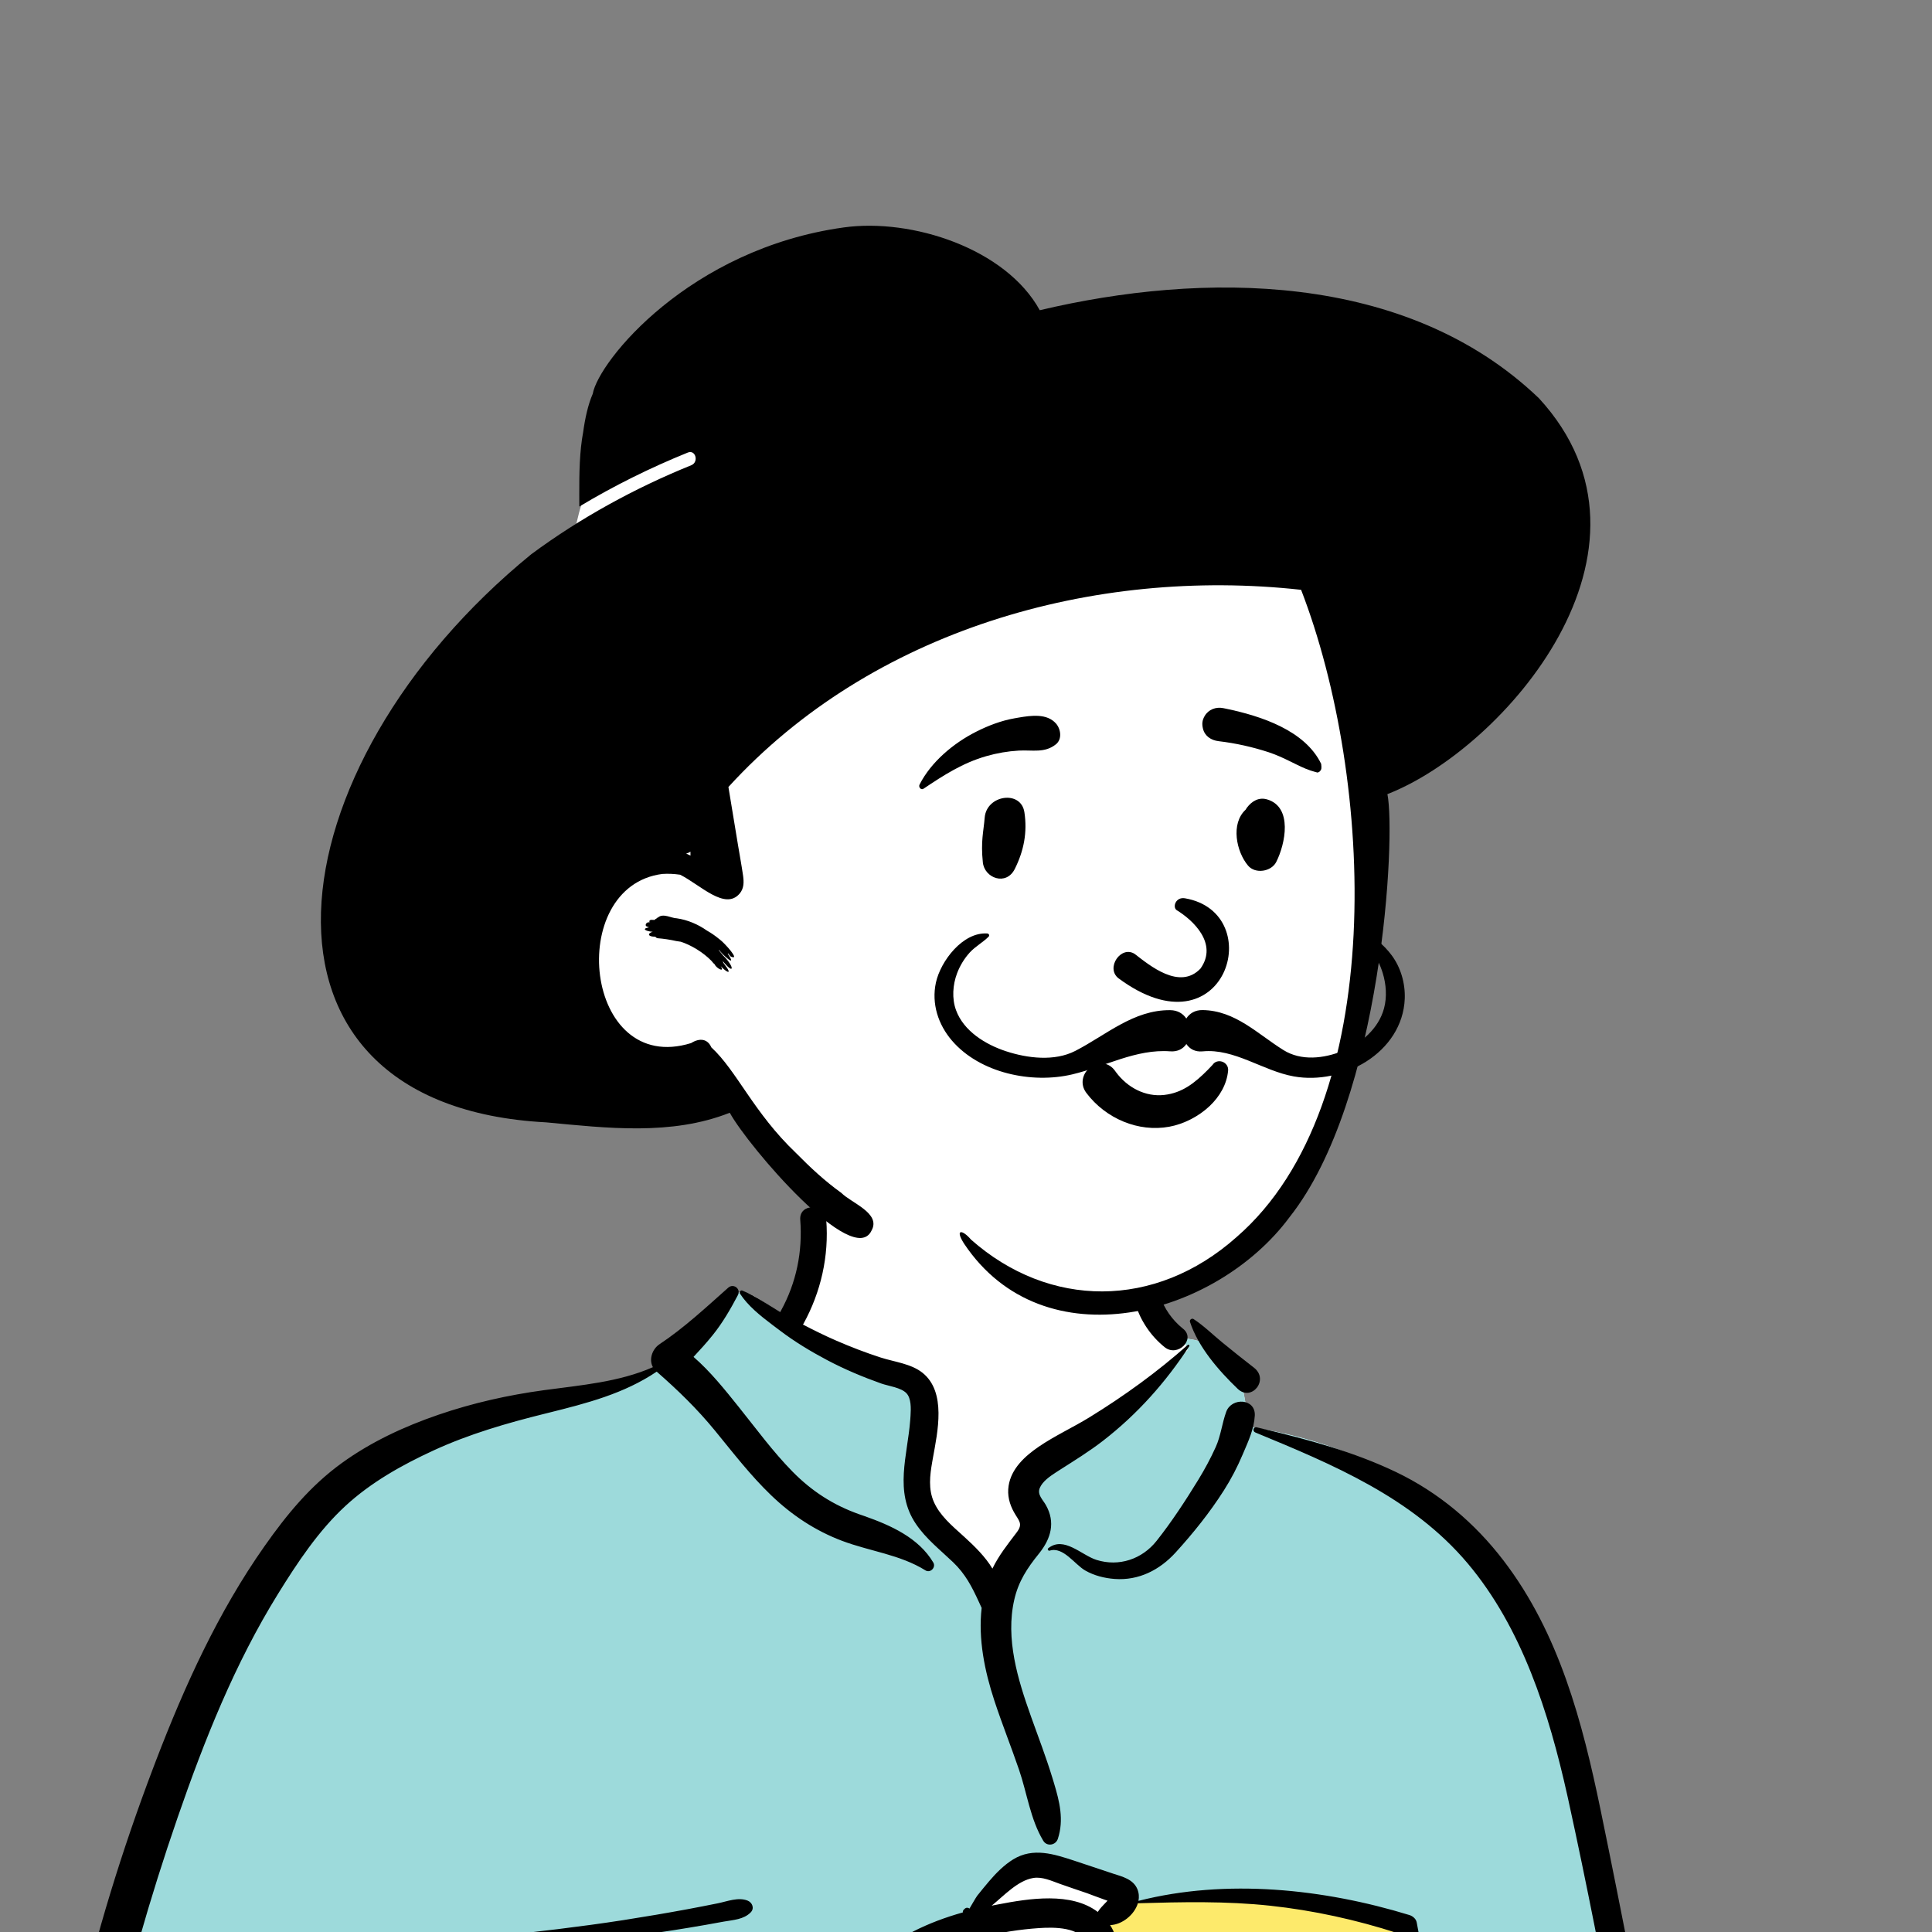
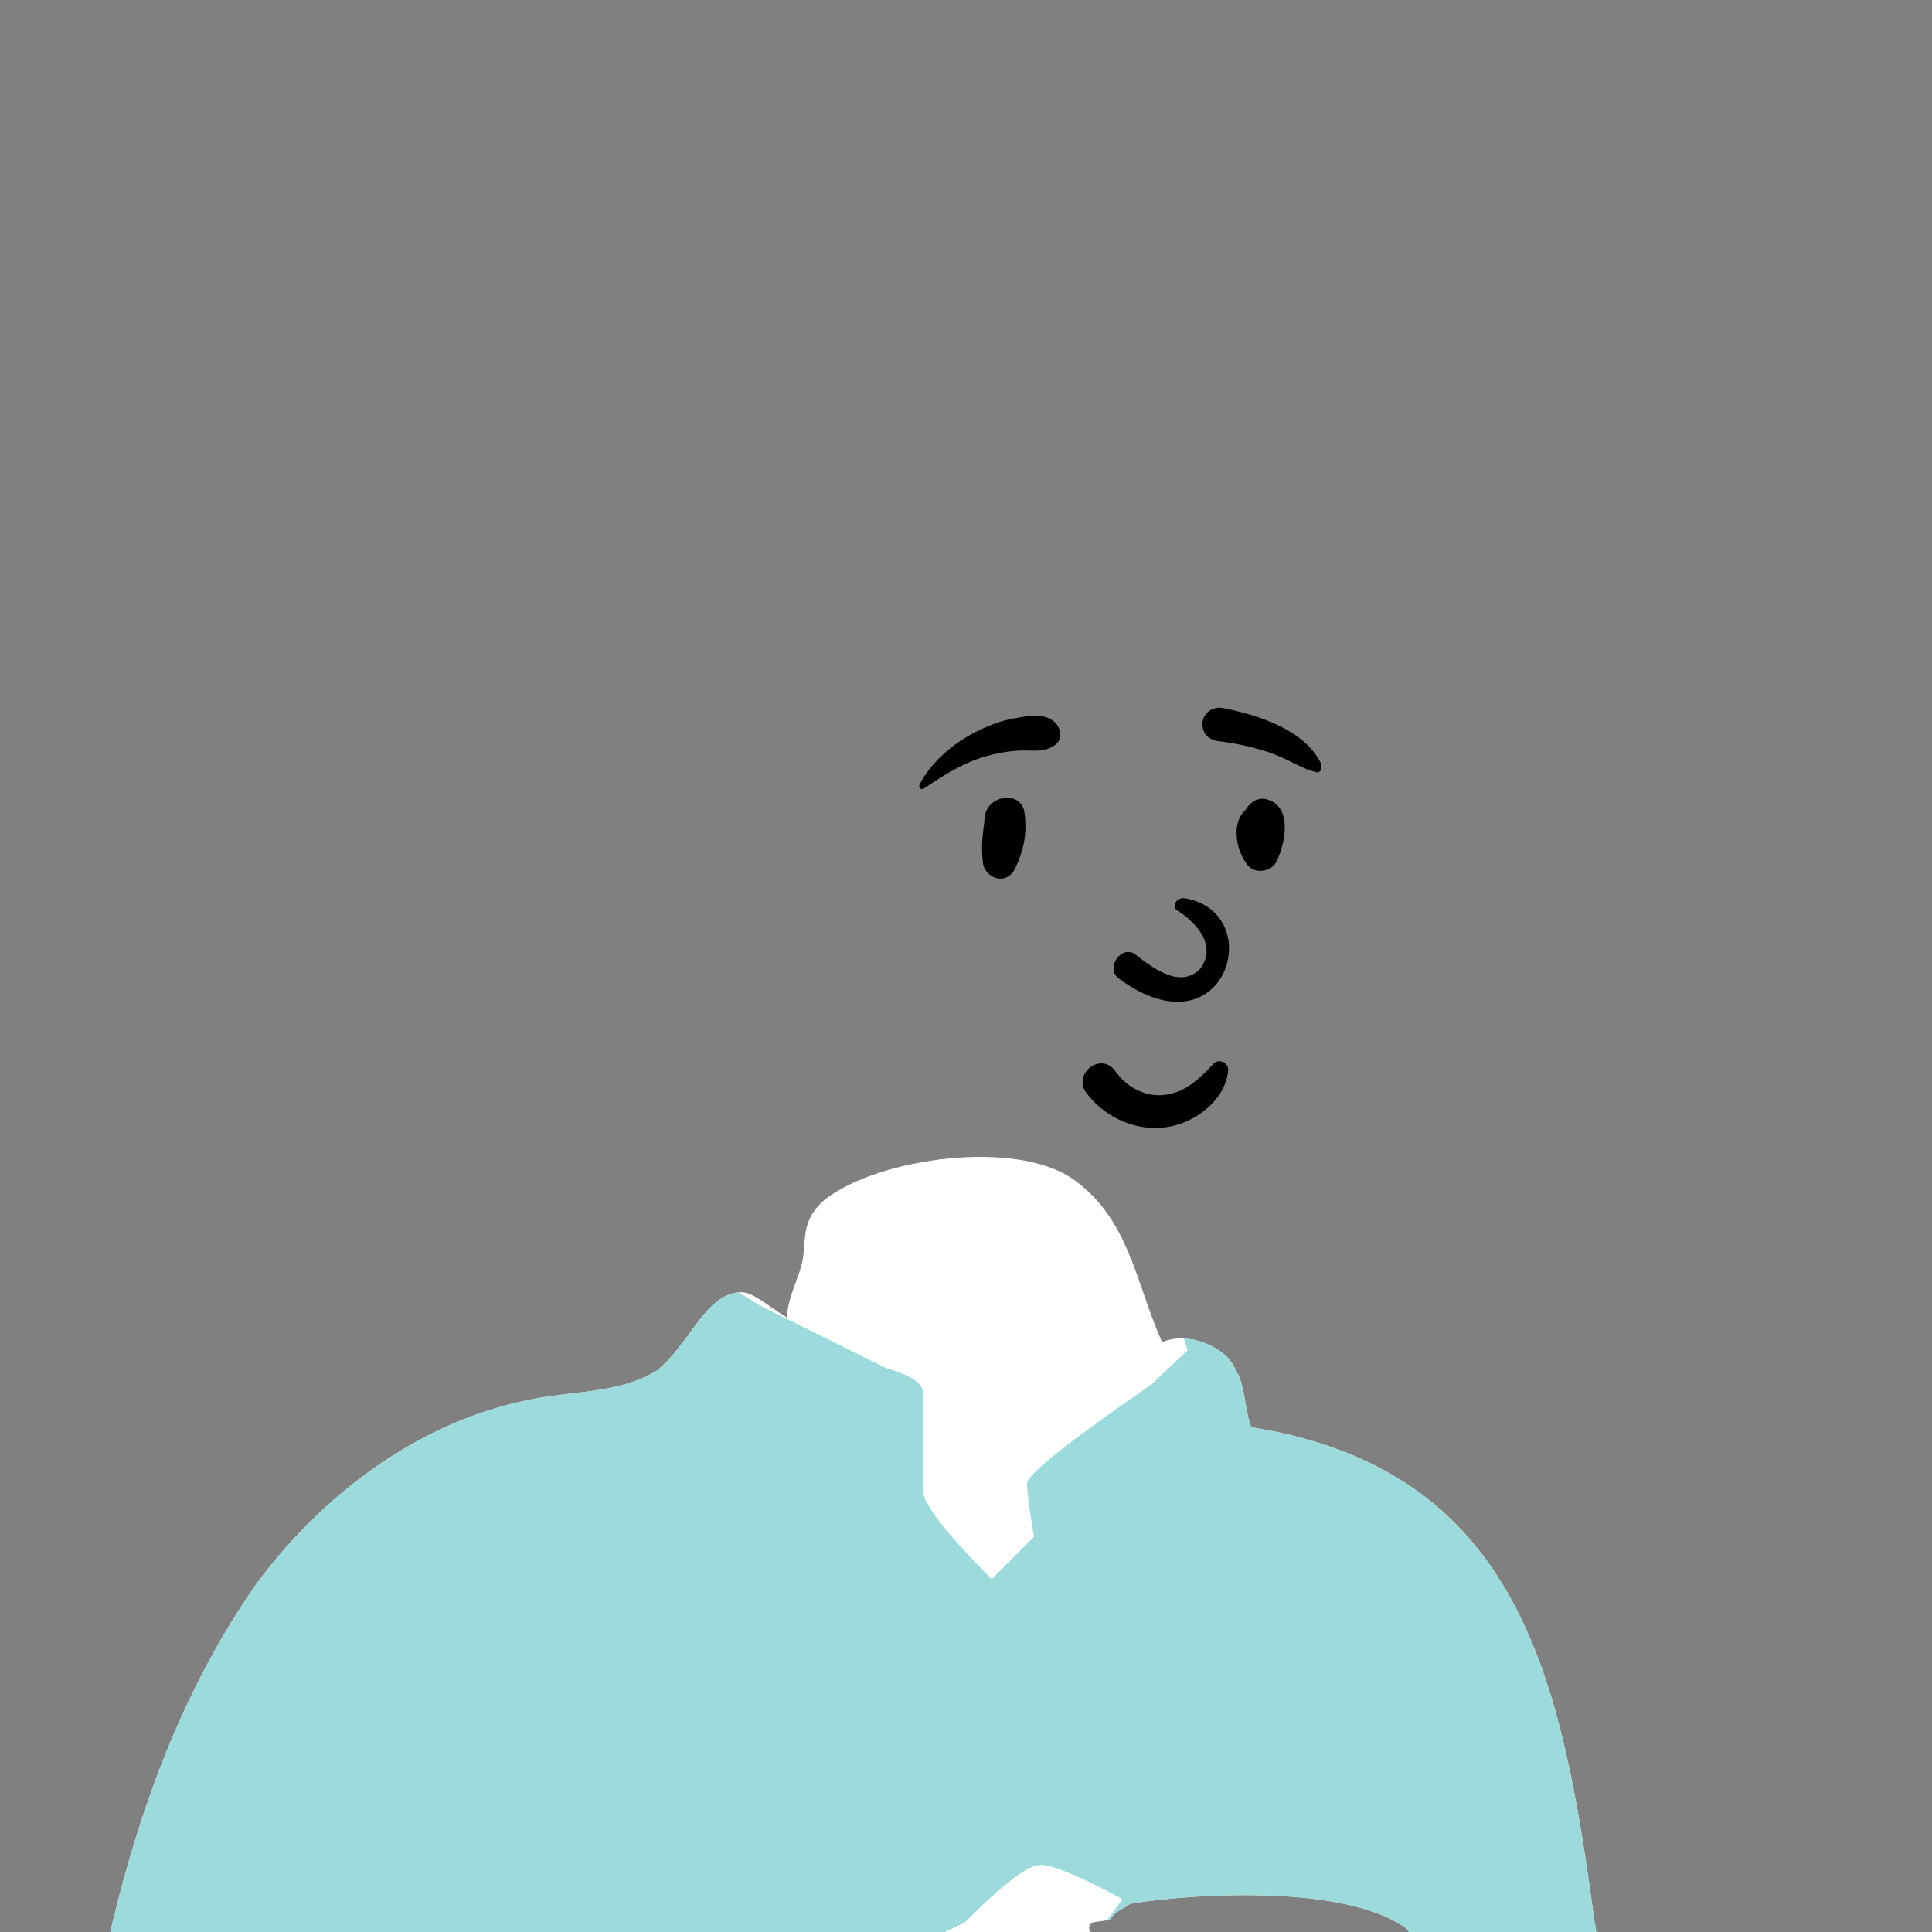
<svg xmlns="http://www.w3.org/2000/svg" width="107" height="107" viewBox="0 0 107 107" fill="none">
  <rect x="0" y="0" width="107" height="107" fill="#808080" stroke="none" />
-   <rect x="53.813" y="99.868" width="27.709" height="34.218" fill="#FDEA6B" />
  <path fill-rule="evenodd" clip-rule="evenodd" d="M45.731 66.399C48.718 64.118 56.216 63.092 59.404 65.288C62.553 67.494 62.896 71.06 64.363 74.341C65.748 73.686 68.034 74.624 68.435 75.912C68.933 76.52 68.955 78.227 69.298 79.043C84.235 81.427 86.502 93.105 88.3 106.363C90.678 119.816 96.077 133.239 93.734 147.082C94.039 147.526 94.28 147.956 94.502 148.468C95.036 149.378 94.349 150.667 93.273 150.617C91.88 150.494 90.501 150.327 89.102 150.274C85.222 150.139 81.34 150.155 77.459 150.205L76.93 150.212C57.373 150.456 37.816 150.937 18.258 151.065C17.549 151.066 17.201 150.427 17.296 149.798C17.487 148.531 17.664 147.263 17.849 145.995C13.223 147.22 8.305 147.528 3.692 146.123C3.369 145.794 4.444 145.972 4.614 145.922C0.369 143.013 1.637 136.885 2.013 132.471C4.351 117.345 5.176 100.61 14.21 87.704C18.119 82.436 23.849 78.266 30.434 77.328L30.616 77.303C32.542 77.045 34.688 76.962 36.371 75.912C38.264 74.396 39.071 71.596 41.063 71.57C41.721 71.561 42.615 72.395 43.578 72.962C43.65 71.716 44.32 70.664 44.468 69.698L44.48 69.615C44.634 68.488 44.422 67.475 45.731 66.399ZM77.83 106.762C73.633 103.838 62.79 105.307 62.541 105.471C61.995 105.832 61.76 105.863 61.464 106.332C61.172 106.37 60.88 106.411 60.589 106.452C60.005 106.644 60.438 107.365 61.113 107.107C60.707 108.864 61.902 110.113 62.378 111.849C62.532 112.413 62.383 113.427 62.378 114.003C62.424 114.737 63.234 115.605 63.099 116.342C62.619 118.961 60.015 121.517 61.113 124.057C61.84 125.492 64.027 126.224 65.481 126.712C68.494 127.871 73.744 126.668 75.494 124.057C76.428 122.665 77.51 119.152 78.066 118.063L78.19 116.334C78.494 112.038 78.764 107.413 77.83 106.762Z" fill="white" />
  <path fill-rule="evenodd" clip-rule="evenodd" d="M40.908 71.577L42.109 72.316L49.085 75.775C50.438 76.155 51.114 76.61 51.114 77.14V82.542C51.114 83.265 52.383 84.903 54.922 87.457L57.267 85.113L57.215 84.806C56.991 83.483 56.88 82.599 56.88 82.152C56.88 81.671 59.174 79.847 63.763 76.678L65.77 74.783L65.556 74.13C66.794 74.189 68.136 74.953 68.435 75.912C68.933 76.519 68.955 78.226 69.298 79.043C84.235 81.427 86.502 93.105 88.3 106.362C90.678 119.815 96.077 133.239 93.734 147.082C94.039 147.525 94.28 147.956 94.502 148.468C95.036 149.378 94.349 150.667 93.273 150.617C91.88 150.494 90.501 150.327 89.102 150.274C85.222 150.139 81.34 150.155 77.459 150.205L76.93 150.212C57.373 150.456 37.816 150.937 18.258 151.064C17.549 151.066 17.201 150.427 17.296 149.798C17.487 148.53 17.664 147.262 17.849 145.994C13.223 147.22 8.305 147.528 3.692 146.123C3.369 145.794 4.444 145.972 4.614 145.922C0.369 143.013 1.637 136.885 2.013 132.47C4.351 117.345 5.176 100.61 14.21 87.703C18.119 82.436 23.849 78.266 30.434 77.328L30.616 77.303L30.801 77.279C32.678 77.039 34.741 76.929 36.371 75.912C38.214 74.436 39.028 71.743 40.908 71.577ZM57.624 103.284C56.94 103.284 55.539 104.35 53.42 106.481L53.234 106.568C50.673 107.76 48.976 108.795 48.144 109.672L48.114 109.704C47.274 110.608 45.609 113.013 43.12 116.918L39.516 119.056H38.152L37.181 126.118L39.516 131.161L44.804 129.375L53.42 127.097L58.364 122.067L61.153 121.128C60.815 122.109 60.692 123.084 61.113 124.057C61.84 125.492 64.027 126.224 65.481 126.711C68.494 127.871 73.744 126.668 75.494 124.057C76.428 122.665 77.51 119.152 78.066 118.063L78.226 115.817C78.514 111.674 78.727 107.387 77.83 106.762C73.633 103.838 62.79 105.307 62.541 105.471C61.995 105.831 61.76 105.863 61.464 106.331L61.311 106.352L62.171 105.182L61.867 105.018C59.693 103.862 58.279 103.284 57.624 103.284ZM61.113 107.107C60.724 108.789 61.803 110.005 62.313 111.629L61.01 109.127L61.01 107.14C61.043 107.131 61.078 107.121 61.113 107.107Z" fill="#9DDADB" />
-   <path fill-rule="evenodd" clip-rule="evenodd" d="M40.332 71.316C40.621 71.059 41.05 71.382 40.866 71.73C40.452 72.511 40.028 73.252 39.472 73.942C39.136 74.361 38.775 74.757 38.41 75.149C39.348 75.963 40.152 76.973 40.912 77.92C41.883 79.131 42.802 80.393 43.892 81.502C44.968 82.595 46.157 83.359 47.595 83.868L47.886 83.969C49.33 84.478 50.874 85.165 51.688 86.536C51.849 86.806 51.525 87.141 51.254 86.972C49.839 86.093 48.176 85.917 46.636 85.336C45.149 84.775 43.852 83.913 42.706 82.811C41.562 81.712 40.602 80.46 39.6 79.236C38.609 78.025 37.542 76.991 36.37 75.966C34.562 77.186 32.498 77.717 30.399 78.239L30.17 78.296C28.068 78.817 25.978 79.423 24.006 80.332C22.268 81.133 20.558 82.089 19.142 83.393C17.639 84.776 16.47 86.543 15.399 88.271C13.004 92.136 11.32 96.371 9.838 100.657C8.296 105.115 7.006 109.663 5.965 114.265C5.436 116.605 5.006 118.963 4.652 121.336C4.482 122.48 4.331 123.625 4.198 124.774C4.057 126 4.024 127.261 3.649 128.44C3.488 128.945 3.108 129.155 2.728 129.137L2.651 130.105C2.549 131.396 2.453 132.687 2.421 133.986C2.368 136.146 2.392 138.299 2.547 140.454L2.569 140.748C2.691 142.321 2.963 144.088 4.142 145.24C5.363 146.433 7.242 146.808 8.888 146.829C12.722 146.879 16.413 145.063 19.805 143.469C23.299 141.827 26.698 140.005 30.015 138.03C31.705 137.023 33.376 135.984 35.026 134.913C35.835 134.388 36.639 133.854 37.437 133.311C37.894 133 38.327 132.66 38.792 132.384C38.565 132.171 38.463 131.836 38.654 131.544C37.309 130.373 36.749 128.284 36.684 126.594C36.631 125.229 36.831 123.869 36.989 122.517C37.069 121.836 37.167 121.155 37.269 120.477C37.31 120.209 37.341 119.922 37.388 119.639C33.756 121.64 30.023 123.422 26.191 125.006C24.227 125.817 22.237 126.547 20.22 127.216L19.811 127.351C17.901 127.978 15.944 128.571 13.968 128.929C13.863 128.949 13.777 128.792 13.889 128.742C15.815 127.89 17.807 127.172 19.761 126.387L20.082 126.256C20.045 126.254 20.007 126.249 19.967 126.239C18.821 125.962 17.684 125.534 16.56 125.174C15.517 124.84 14.344 124.631 13.369 124.126C13.294 124.088 13.336 123.983 13.409 123.978C14.505 123.902 15.695 124.222 16.77 124.411L17.173 124.481C17.85 124.601 18.541 124.73 19.214 124.897C19.238 124.671 19.364 124.444 19.543 124.311C21.515 122.847 21.315 119.889 21.526 117.708L21.682 116.088C21.957 113.254 22.248 110.421 22.691 107.608C22.714 107.458 22.946 107.501 22.947 107.643C22.97 111.129 22.707 114.6 22.576 118.081L22.555 118.652C22.482 120.801 22.425 123.031 21.076 124.684C21.265 124.573 21.52 124.573 21.673 124.756C21.861 124.98 21.969 125.231 21.966 125.478C23.185 124.966 24.398 124.44 25.606 123.903C29.489 122.178 33.291 120.247 36.992 118.158C37.391 117.934 37.769 118.11 37.966 118.407L37.995 118.403C37.999 118.402 38.004 118.401 38.009 118.401L38.038 118.4C38.039 118.4 38.04 118.4 38.041 118.4C38.562 118.113 39.272 118.318 39.718 118.736C39.732 118.749 39.743 118.763 39.755 118.776C40.321 118.521 40.849 118.177 41.329 117.741C42.31 116.849 43.142 115.746 43.867 114.64C45.201 112.602 46.335 110.337 48.138 108.66C49.603 107.297 51.419 106.449 53.325 105.916C53.316 105.861 53.338 105.801 53.376 105.762C53.474 105.661 53.544 105.626 53.67 105.687C53.681 105.692 53.687 105.699 53.691 105.706L53.877 105.388C53.978 105.215 54.082 105.041 54.118 104.995C54.335 104.722 54.557 104.451 54.783 104.185C55.167 103.736 55.603 103.293 56.109 102.981C57.216 102.299 58.38 102.685 59.518 103.058C60.206 103.283 60.891 103.516 61.578 103.744L61.649 103.768C62.161 103.933 62.76 104.077 62.989 104.621C63.079 104.836 63.093 105.059 63.051 105.276C67.913 104.036 73.314 104.606 78.058 106.061C78.24 106.117 78.422 106.268 78.461 106.465C79.004 109.261 79.246 112.128 79.001 114.971C78.788 117.426 78.246 119.831 77.224 122.078L77.166 122.205C76.205 124.288 74.683 126.855 72.359 127.508C70.955 127.902 69.402 127.669 67.971 127.597C66.579 127.527 65.157 127.517 63.779 127.297C62.551 127.102 61.476 126.55 60.718 125.549C60.063 124.686 59.719 123.642 59.436 122.604C59.307 122.646 59.179 122.689 59.052 122.739C58.519 122.948 58.067 123.285 57.659 123.682C56.796 124.519 56.127 125.537 55.225 126.336C54.408 127.06 53.477 127.623 52.478 128.055C50.409 128.952 48.189 129.31 46 129.785L45.848 129.819C44.2 130.181 42.518 130.626 41.063 131.487C41.035 131.74 40.92 131.978 40.736 132.134C40.992 132.376 41.101 132.759 40.875 133.117C40.246 134.12 39.161 134.69 38.188 135.331L38.124 135.372C37.166 136.009 36.2 136.633 35.226 137.245C33.246 138.488 31.224 139.663 29.174 140.786C25.877 142.592 22.509 144.296 19.08 145.842C19.286 146.858 19.21 147.905 19.365 148.927L19.389 149.073C19.455 149.452 19.366 149.769 19.105 150.017L19.078 150.043L19.078 150.039L19.054 150.062L19.046 150.069L19.048 150.066C19.018 150.094 18.987 150.12 18.956 150.142L18.915 150.168C18.664 150.321 18.341 150.319 18.084 150.184L18.055 150.168L18.006 150.139C17.666 149.943 17.432 149.458 17.573 149.073C17.919 148.125 18.05 147.114 18.369 146.16L18.116 146.274L17.782 146.42C14.166 147.988 10.151 149.308 6.212 148.239C4.471 147.767 2.844 146.768 1.974 145.139C1.117 143.537 0.996 141.676 0.95 139.894C0.894 137.694 1.012 135.46 1.301 133.279C1.495 131.815 1.73 130.323 2.092 128.874C1.906 128.709 1.769 128.473 1.733 128.18C1.562 126.796 1.861 125.357 2.044 123.98C2.223 122.636 2.421 121.295 2.644 119.957C3.096 117.256 3.62 114.561 4.231 111.892C5.318 107.141 6.753 102.475 8.481 97.921L8.632 97.524C10.229 93.361 12.078 89.286 14.652 85.629C15.883 83.879 17.185 82.293 18.925 81.032C20.555 79.851 22.393 79 24.291 78.35C26.191 77.699 28.143 77.263 30.13 76.992C32.148 76.717 34.278 76.548 36.16 75.718C35.922 75.29 36.126 74.712 36.527 74.446C37.876 73.553 39.123 72.39 40.332 71.316ZM83.504 110.172C83.561 110.086 83.695 110.141 83.67 110.242C83.014 112.937 82.399 115.638 81.997 118.384C81.271 123.341 81.404 128.362 81.464 133.355L81.467 133.614C81.497 136.303 81.539 138.993 81.628 141.682C81.673 143.04 81.761 144.413 81.713 145.772C81.687 146.51 81.491 147.207 81.422 147.936C81.361 148.573 81.415 149.22 81.445 149.858C81.466 150.282 80.841 150.264 80.799 149.858L80.745 149.333C80.674 148.668 80.587 148.007 80.37 147.371C80.108 146.606 79.983 145.854 79.892 145.051C79.754 143.819 79.692 142.576 79.638 141.336L79.602 140.478C79.378 135.296 79.386 130.09 79.748 124.914L79.774 124.544C80.133 119.651 80.755 114.365 83.504 110.172ZM69.522 79.334C69.351 79.263 69.411 79.003 69.601 79.049L69.946 79.131C72.474 79.739 74.957 80.397 77.316 81.526C79.677 82.657 81.677 84.345 83.265 86.421C86.353 90.456 87.636 95.359 88.649 100.258C89.775 105.701 90.8 111.164 91.936 116.606L92.146 117.62C93.197 122.688 94.189 127.759 94.92 132.888L94.973 133.26C95.71 138.533 96.153 143.99 95.349 149.277C95.19 150.323 93.454 150.063 93.522 149.029C93.718 146.041 93.858 143.069 93.722 140.075C93.587 137.08 93.307 134.098 92.889 131.129C92.538 128.631 92.014 126.163 91.55 123.685L91.478 123.293C91.09 121.185 90.689 119.079 90.29 116.973L89.693 113.819C88.799 109.098 87.887 104.372 86.857 99.68L86.796 99.404C85.788 94.889 84.301 90.161 81.277 86.576C78.208 82.938 73.814 81.106 69.522 79.334ZM58.37 127.215C58.444 127.05 58.703 127.068 58.782 127.215C59.093 127.79 59.127 128.525 59.186 129.174L59.192 129.241C59.267 130.034 59.333 130.829 59.374 131.625C59.451 133.134 59.487 134.641 59.483 136.153C59.478 137.701 59.447 139.248 59.364 140.795L59.341 141.209C59.265 142.553 59.138 144.052 58.501 145.227C58.269 145.654 57.64 145.529 57.506 145.097C57.066 143.682 57.292 142.005 57.405 140.557L57.492 139.427C57.579 138.296 57.661 137.165 57.727 136.034C57.817 134.485 57.891 132.935 57.962 131.386C57.985 130.883 58.01 130.38 58.037 129.877L58.077 129.122C58.112 128.491 58.109 127.798 58.37 127.215ZM8.985 129.219L9.18 129.031C9.777 128.445 10.531 127.543 11.413 127.599C11.765 127.621 11.989 127.914 11.916 128.261C11.761 129.003 11.006 129.388 10.462 129.842C9.867 130.338 9.306 130.868 8.746 131.404C8.249 131.878 7.771 132.367 7.305 132.87L7.131 133.06C6.964 133.243 5.773 134.322 5.902 134.602L5.909 134.615C5.945 134.669 5.885 134.742 5.826 134.724C5.312 134.561 5.344 134.119 5.538 133.671C5.912 132.811 6.565 132.016 7.136 131.281C7.706 130.548 8.322 129.866 8.985 129.219ZM60.233 107.65C59.836 106.708 58.371 106.728 57.54 106.784C55.447 106.926 53.182 107.457 51.319 108.439C49.389 109.456 48.088 111.086 46.924 112.888L46.87 112.972C45.735 114.741 44.643 116.834 42.866 118.05C41.962 118.669 40.905 119.235 39.808 119.48C39.732 119.613 39.61 119.718 39.45 119.756L39.376 119.773C39.063 119.842 38.577 119.919 38.158 119.873C38.161 120.079 38.158 120.283 38.164 120.478C38.178 121.037 38.185 121.598 38.185 122.157C38.185 123.329 38.122 124.503 38.171 125.674C38.214 126.71 38.36 127.793 38.856 128.719C39.22 129.399 39.7 129.848 40.28 130.278C41.706 129.406 43.319 128.875 44.955 128.475C46.934 127.992 48.961 127.67 50.895 127.015C51.826 126.699 52.721 126.287 53.532 125.726C54.393 125.131 55.05 124.326 55.727 123.538L55.832 123.416C56.523 122.622 57.276 121.862 58.251 121.432C59.091 121.061 60.199 120.995 60.933 120.421C61.317 120.121 61.349 119.686 61.39 119.24C60.919 119.307 60.421 119.199 59.953 119.144L59.71 119.115C59.266 119.062 58.833 119.004 58.397 118.891C58.316 118.87 58.316 118.748 58.397 118.727C58.913 118.593 59.424 118.536 59.953 118.474L60.077 118.459C60.555 118.396 61.058 118.301 61.528 118.406C61.612 118.085 61.733 117.778 61.904 117.471C62.143 117.039 62.596 116.55 62.658 116.046C62.676 115.895 62.641 115.718 62.57 115.585L62.546 115.539C62.516 115.486 62.481 115.432 62.429 115.398C62.424 115.405 62.411 115.413 62.385 115.421C62.024 115.535 61.709 115.358 61.542 115.084C60.832 115.173 60.057 115.143 59.391 115.172L58.718 115.205C57.999 115.238 57.247 115.253 56.571 115.107C56.477 115.087 56.448 114.929 56.543 114.889C57.374 114.532 58.382 114.419 59.271 114.282C59.768 114.205 60.269 114.147 60.767 114.08C61.099 114.035 61.451 113.961 61.794 113.943C62.656 112.867 62.192 111.169 60.992 110.706C60.556 110.899 60.163 110.787 59.685 110.746C59.209 110.705 58.731 110.677 58.253 110.679C57.294 110.683 56.278 110.936 55.329 110.827C55.174 110.809 55.031 110.603 55.184 110.478C55.911 109.883 56.953 109.689 57.875 109.562L58.066 109.537C58.376 109.496 58.752 109.437 59.142 109.401C59.23 109.229 59.388 109.098 59.626 109.066C59.697 109.056 59.768 109.05 59.839 109.044L59.837 109.037C60.417 109.009 60.392 108.027 60.233 107.65ZM20.537 126.024C20.527 126.04 20.516 126.055 20.504 126.07L20.485 126.091L20.581 126.053L20.537 126.024ZM70.351 105.545C67.911 105.282 65.467 105.338 63.019 105.408C62.823 106.051 62.142 106.598 61.481 106.618C61.998 107.408 62.052 108.476 61.689 109.313C62.459 109.621 63.122 110.173 63.525 110.959C64.083 112.049 64.01 113.262 63.459 114.269C63.929 114.697 64.207 115.391 64.18 116.046C64.148 116.776 63.715 117.399 63.354 118.003C62.965 118.657 62.952 119.232 62.832 119.964C62.657 121.035 61.937 121.685 61.01 122.091L61.059 122.285C61.298 123.218 61.595 124.202 62.278 124.885C63.157 125.762 64.52 125.754 65.681 125.81L65.737 125.812C66.8 125.866 67.863 125.928 68.925 125.989L69.722 126.033C70.946 126.101 72.121 126.109 73.12 125.298C74.75 123.974 75.868 121.782 76.576 119.842C78.061 115.771 78.079 111.302 77.397 107.062C75.111 106.323 72.739 105.803 70.351 105.545ZM50.055 112.301L50.073 112.302C50.575 112.359 50.921 112.767 51.044 113.251C51.222 113.955 51.135 114.591 51.564 115.226C52.006 115.879 52.278 116.402 52.342 117.209C52.369 117.541 52.357 117.872 52.43 118.197L52.484 118.425C52.541 118.667 52.587 118.901 52.559 119.162C52.533 119.4 52.417 119.585 52.18 119.661C51.405 119.909 50.807 119.337 50.607 118.613C50.434 117.988 50.665 117.242 50.421 116.655C50.285 116.329 50.036 116.057 49.895 115.729C49.756 115.405 49.686 115.065 49.663 114.712C49.621 114.044 50.21 113.242 49.881 112.637C49.811 112.508 49.891 112.297 50.055 112.301ZM39.764 105.409C40.288 105.302 40.884 105.057 41.401 105.26C41.667 105.365 41.798 105.69 41.574 105.916C41.184 106.309 40.617 106.33 40.091 106.423L40.045 106.431C39.424 106.547 38.801 106.656 38.178 106.759C37.005 106.954 35.83 107.126 34.651 107.273C33.439 107.423 32.224 107.557 31.008 107.658L30.537 107.696C29.509 107.779 28.44 107.841 27.432 107.683C27.285 107.66 27.309 107.446 27.432 107.409C28.536 107.074 29.748 106.984 30.89 106.842C32.104 106.691 33.316 106.531 34.525 106.342C35.732 106.153 36.937 105.95 38.138 105.726C38.681 105.624 39.223 105.519 39.764 105.409ZM58.694 104.332C58.234 104.169 57.728 103.927 57.229 104.008C56.368 104.147 55.603 104.988 54.922 105.541L55.264 105.475C57.013 105.138 59.33 104.774 60.799 105.89C60.803 105.883 60.806 105.877 60.81 105.871C60.928 105.69 61.066 105.549 61.215 105.395C61.23 105.381 61.244 105.367 61.257 105.353L61.338 105.266L61.153 105.202C60.757 105.062 60.288 104.88 60.213 104.854L60.208 104.852C59.703 104.681 59.197 104.511 58.694 104.332ZM44.32 67.557C44.248 66.628 45.689 66.636 45.76 67.557C45.916 69.567 45.465 71.559 44.494 73.322C44.487 73.335 44.479 73.346 44.471 73.358C45.079 73.675 45.693 73.979 46.321 74.251C47.124 74.599 47.943 74.915 48.776 75.184C49.529 75.427 50.458 75.523 51.091 76.029C52.427 77.096 51.925 79.31 51.668 80.745L51.628 80.972C51.5 81.71 51.408 82.468 51.718 83.177C52.05 83.934 52.72 84.495 53.318 85.037L53.439 85.147C53.969 85.631 54.574 86.219 54.963 86.875C55.318 86.14 55.801 85.538 56.313 84.862C56.678 84.379 56.418 84.22 56.156 83.748C55.904 83.294 55.78 82.81 55.859 82.292C56.005 81.335 56.767 80.644 57.526 80.125C58.422 79.512 59.423 79.058 60.349 78.488C62.253 77.316 64.107 75.977 65.777 74.489C65.823 74.448 65.903 74.502 65.866 74.558C64.547 76.571 63 78.31 61.098 79.787C60.327 80.385 59.517 80.882 58.702 81.403L58.468 81.554C58.14 81.767 57.732 82.051 57.584 82.413C57.435 82.778 57.752 83.052 57.923 83.354C58.466 84.312 58.204 85.206 57.561 86.018L57.531 86.056C56.891 86.846 56.406 87.581 56.175 88.591C55.676 90.76 56.37 93.02 57.097 95.056L57.125 95.136C57.518 96.234 57.936 97.324 58.277 98.439L58.371 98.747C58.68 99.773 58.934 100.785 58.587 101.84C58.469 102.199 57.981 102.284 57.778 101.946C57.063 100.755 56.885 99.322 56.437 98.013C56 96.737 55.498 95.484 55.076 94.203C54.533 92.553 54.169 90.778 54.367 89.047C54.361 89.037 54.355 89.028 54.35 89.017L54.211 88.714C53.834 87.892 53.47 87.175 52.784 86.52C52.069 85.837 51.292 85.232 50.73 84.406C49.507 82.609 50.263 80.612 50.411 78.648L50.428 78.407C50.454 77.999 50.469 77.445 50.203 77.163C49.905 76.845 49.204 76.764 48.808 76.624C47.783 76.26 46.774 75.837 45.812 75.328C44.897 74.844 44.011 74.309 43.185 73.682L42.767 73.367C42.107 72.867 41.422 72.322 40.98 71.642C40.929 71.564 41.016 71.437 41.108 71.475C41.847 71.775 42.521 72.253 43.212 72.669C43.223 72.644 43.236 72.618 43.25 72.593C44.105 71.041 44.456 69.322 44.32 67.557ZM67.912 78.188C68.207 77.379 69.548 77.441 69.494 78.403C69.453 79.142 69.141 79.808 68.855 80.479L68.824 80.551C68.529 81.25 68.188 81.906 67.78 82.546C67 83.771 66.087 84.907 65.112 85.979C64.228 86.951 63.067 87.546 61.73 87.447C61.166 87.405 60.597 87.262 60.103 86.979C59.517 86.644 58.88 85.637 58.132 85.881C58.059 85.904 57.992 85.798 58.054 85.748C58.918 85.05 59.899 86.132 60.726 86.392C61.972 86.785 63.251 86.351 64.053 85.341C64.89 84.286 65.661 83.105 66.365 81.956C66.722 81.373 67.048 80.768 67.33 80.144C67.614 79.514 67.679 78.83 67.912 78.188ZM65.904 73.208C65.867 73.096 66.006 72.99 66.104 73.054C66.671 73.424 67.163 73.914 67.687 74.343C68.268 74.819 68.853 75.286 69.447 75.745C70.313 76.415 69.308 77.648 68.546 76.916C67.502 75.915 66.36 74.607 65.904 73.208ZM62.787 69.291C63.018 68.4 64.382 68.767 64.183 69.648L64.177 69.675C63.8 71.131 64.336 72.613 65.481 73.557L65.523 73.591C66.247 74.172 65.221 75.188 64.504 74.612C62.939 73.356 62.288 71.223 62.787 69.291Z" fill="black" />
-   <path fill-rule="evenodd" clip-rule="evenodd" d="M75.798 44.681C75.75 41.963 75.697 39.191 75.295 36.499C74.902 33.867 73.82 31.488 71.962 29.577C68.014 25.518 62.292 24.526 56.966 23.618L47.86 22.064C45.081 21.591 42.118 20.833 39.311 21.505C37.928 21.836 36.753 22.606 35.679 23.516C34.645 24.393 33.532 25.335 32.831 26.515C32.129 27.697 31.887 29.079 31.659 30.416C31.401 31.923 31.201 33.442 31.059 34.965C30.774 38.015 30.735 41.089 30.942 44.145C31.042 45.628 31.201 47.106 31.405 48.578C31.505 49.308 31.619 50.036 31.748 50.762C31.786 50.976 31.815 51.212 31.854 51.452C31.567 52.273 31.403 53.123 31.416 53.97C31.455 56.463 33.55 58.033 35.661 58.876C36.886 59.365 38.166 59.697 39.368 60.243C40.634 60.818 41.495 61.749 42.361 62.811C44.011 64.836 45.873 66.657 47.999 68.176C52.508 71.397 58.218 72.92 63.688 71.763C65.001 71.486 66.325 71.055 67.504 70.406C68.75 69.721 69.687 68.728 70.473 67.554C71.933 65.375 72.981 62.921 73.773 60.423C74.581 57.876 75.155 55.324 75.468 52.668C75.779 50.02 75.845 47.345 75.798 44.681Z" fill="white" />
-   <path fill-rule="evenodd" clip-rule="evenodd" d="M46.739 12.595C50.507 12.074 55.708 13.767 57.585 17.181C66.545 15.058 77.845 14.988 85.23 22.055C92.936 30.437 83.257 41.49 76.839 43.981C77.306 46.264 76.578 60.883 71.423 67.405C67.332 72.93 57.804 75.48 53.395 68.88L53.361 68.826C52.889 68.064 53.295 68.088 53.78 68.655C58.097 72.47 63.967 72.535 68.49 68.509C76.967 61.15 76.093 43.105 72.059 32.666C60.573 31.398 48.275 34.897 40.342 43.586L40.878 46.832C40.97 47.385 41.073 47.937 41.153 48.492C41.203 48.848 41.209 49.201 40.964 49.489C40.155 50.439 38.791 49.011 37.668 48.444C37.337 48.397 37.005 48.379 36.679 48.402C31.287 49.1 32.35 59.611 38.276 57.769C38.774 57.457 39.202 57.552 39.395 58.005C40.808 59.305 41.739 61.624 44.086 63.858C44.914 64.695 45.667 65.396 46.599 66.069C47.146 66.624 48.797 67.191 48.273 68.143C47.284 70.308 41.448 63.507 40.416 61.627C37.184 62.909 33.601 62.474 30.251 62.16C12.578 61.237 14.938 42.515 29.424 30.695C32.151 28.678 35.159 27.032 38.287 25.765C38.714 25.593 38.527 24.888 38.094 25.063C36.025 25.901 34.007 26.899 32.084 28.054L32.082 27.363C32.079 26.201 32.097 24.99 32.298 23.928C32.398 23.192 32.567 22.406 32.827 21.814C33.149 20.001 38.186 13.777 46.739 12.595ZM36.444 50.815C36.717 50.554 37.226 50.865 37.469 50.857C38.09 50.943 38.68 51.206 39.141 51.532C39.444 51.703 39.657 51.864 39.835 52.011L39.84 52.01C39.839 52.01 39.837 52.011 39.836 52.012L39.852 52.023C40.112 52.208 41.06 53.25 40.461 52.97C40.416 52.912 40.37 52.856 40.324 52.801C40.319 52.808 40.313 52.816 40.304 52.823L40.338 52.873C40.847 53.643 39.968 52.832 39.833 52.616C39.826 52.621 39.819 52.625 39.812 52.629L39.988 52.844C40.013 52.875 40.032 52.899 40.048 52.92L40.085 52.956C40.674 53.538 40.693 54.061 40.008 53.201C40.035 53.242 40.057 53.285 40.06 53.323L40.1 53.375C40.638 54.071 40.201 53.823 39.934 53.526L39.911 53.501L39.916 53.508C40.164 53.892 39.672 53.622 39.585 53.417L39.581 53.407C39.486 53.33 39.428 53.242 39.408 53.22L39.404 53.217C38.942 52.741 38.272 52.338 37.703 52.156C37.621 52.14 37.538 52.127 37.453 52.118C37.111 52.041 36.765 51.989 36.416 51.961C36.373 51.955 36.33 51.924 36.297 51.883C35.769 51.865 35.932 51.648 36.151 51.607L36.155 51.606L36.112 51.603C35.773 51.569 35.541 51.447 35.884 51.372L35.927 51.364C35.922 51.355 35.917 51.347 35.913 51.338C35.619 51.306 35.811 51.019 35.974 51.089C35.905 50.863 36.219 50.976 36.258 50.942C36.288 50.909 36.325 50.88 36.346 50.878C36.441 50.811 36.395 50.817 36.444 50.815ZM38.24 47.167L38.172 47.207C38.116 47.24 38.059 47.261 38.001 47.274C38.082 47.309 38.162 47.346 38.242 47.386C38.24 47.337 38.24 47.289 38.24 47.24L38.24 47.167Z" fill="black" />
-   <path fill-rule="evenodd" clip-rule="evenodd" d="M62.233 62.122C61.42 61.789 60.694 61.234 60.163 60.525C59.979 60.278 59.931 60.018 59.97 59.78C60.013 59.512 60.171 59.27 60.386 59.107C60.602 58.944 60.873 58.863 61.134 58.904C61.361 58.94 61.587 59.065 61.766 59.323L61.803 59.375C62.119 59.803 62.53 60.154 62.998 60.38C63.45 60.598 63.955 60.7 64.477 60.641C65.472 60.528 66.158 59.989 66.887 59.256C66.977 59.163 67.068 59.068 67.159 58.971C67.216 58.883 67.296 58.826 67.384 58.797C67.482 58.764 67.593 58.766 67.695 58.801C67.793 58.836 67.881 58.901 67.939 58.987C67.995 59.069 68.027 59.171 68.017 59.288C67.95 60.048 67.554 60.725 66.992 61.258C66.367 61.849 65.539 62.258 64.759 62.401C63.901 62.559 63.025 62.446 62.233 62.122ZM65.165 50.405C66.078 50.962 67.47 52.261 66.487 53.642C65.33 54.859 63.665 53.463 62.844 52.832C62.083 52.343 61.227 53.601 61.934 54.172C67.865 58.576 70.273 50.551 65.627 49.75C65.115 49.662 64.925 50.233 65.165 50.405ZM54.535 45.282C54.636 44.025 56.544 43.74 56.734 44.983C56.904 46.097 56.704 47.121 56.203 48.124C55.725 49.082 54.524 48.635 54.433 47.762C54.311 46.593 54.472 46.064 54.535 45.282ZM69.062 44.726C69.328 44.376 69.712 44.138 70.173 44.273C71.611 44.694 71.187 46.741 70.682 47.738C70.407 48.279 69.52 48.416 69.12 47.94C68.466 47.163 68.153 45.611 68.984 44.846C69.006 44.806 69.031 44.766 69.062 44.726ZM56.183 39.783L56.41 39.743C57.113 39.622 57.987 39.505 58.484 40.071C58.748 40.371 58.838 40.93 58.484 41.218C57.861 41.724 57.171 41.527 56.424 41.57C55.809 41.606 55.217 41.708 54.624 41.878C53.323 42.251 52.263 42.931 51.152 43.679C51.006 43.777 50.857 43.59 50.927 43.453C51.568 42.193 52.811 41.158 54.056 40.528C54.721 40.191 55.448 39.911 56.183 39.783ZM67.751 39.219L67.925 39.255C69.817 39.651 72.275 40.444 73.171 42.307C73.206 42.571 73.169 42.627 73.14 42.664L73.13 42.676C73.106 42.708 73.087 42.752 72.973 42.787C72.941 42.78 72.909 42.772 72.877 42.763C72.466 42.655 72.142 42.507 71.827 42.352L71.486 42.184C71.09 41.989 70.691 41.802 70.268 41.663C69.365 41.368 68.436 41.16 67.493 41.049C67.289 41.025 67.092 40.956 66.937 40.837C66.789 40.724 66.677 40.569 66.625 40.362C66.559 40.093 66.578 39.891 66.721 39.649C66.829 39.467 66.983 39.341 67.161 39.269C67.341 39.195 67.547 39.178 67.751 39.219Z" fill="black" />
-   <path fill-rule="evenodd" clip-rule="evenodd" d="M77.077 52.909C76.676 52.37 75.955 51.661 75.226 51.699C75.133 51.704 75.098 51.805 75.154 51.874C75.392 52.166 75.718 52.374 75.957 52.672C76.24 53.025 76.444 53.45 76.577 53.881C76.77 54.506 76.823 55.214 76.651 55.849C76.348 56.97 75.39 57.791 74.345 58.211C73.31 58.626 72.066 58.768 71.087 58.16C69.643 57.261 68.418 55.967 66.603 55.941C66.178 55.935 65.879 56.13 65.701 56.409C65.522 56.14 65.226 55.95 64.812 55.946C62.778 55.923 61.259 57.327 59.551 58.203C58.397 58.795 56.903 58.611 55.713 58.22C54.589 57.851 53.37 57.111 52.946 55.941C52.712 55.296 52.765 54.542 53.005 53.905C53.163 53.487 53.407 53.082 53.708 52.753C54.021 52.412 54.432 52.197 54.753 51.874C54.818 51.808 54.767 51.705 54.681 51.699C53.32 51.606 52.091 53.236 51.834 54.418C51.581 55.582 51.958 56.743 52.722 57.632C54.275 59.438 57.15 60.033 59.388 59.502C61.199 59.073 62.919 58.084 64.812 58.226C65.228 58.257 65.525 58.084 65.705 57.821C65.885 58.091 66.185 58.268 66.603 58.228C68.368 58.056 69.943 59.309 71.656 59.615C73.019 59.859 74.493 59.531 75.661 58.794C76.883 58.024 77.742 56.788 77.799 55.315C77.832 54.468 77.584 53.591 77.077 52.909Z" fill="black" />
+   <path fill-rule="evenodd" clip-rule="evenodd" d="M62.233 62.122C61.42 61.789 60.694 61.234 60.163 60.525C59.979 60.278 59.931 60.018 59.97 59.78C60.013 59.512 60.171 59.27 60.386 59.107C60.602 58.944 60.873 58.863 61.134 58.904C61.361 58.94 61.587 59.065 61.766 59.323C62.119 59.803 62.53 60.154 62.998 60.38C63.45 60.598 63.955 60.7 64.477 60.641C65.472 60.528 66.158 59.989 66.887 59.256C66.977 59.163 67.068 59.068 67.159 58.971C67.216 58.883 67.296 58.826 67.384 58.797C67.482 58.764 67.593 58.766 67.695 58.801C67.793 58.836 67.881 58.901 67.939 58.987C67.995 59.069 68.027 59.171 68.017 59.288C67.95 60.048 67.554 60.725 66.992 61.258C66.367 61.849 65.539 62.258 64.759 62.401C63.901 62.559 63.025 62.446 62.233 62.122ZM65.165 50.405C66.078 50.962 67.47 52.261 66.487 53.642C65.33 54.859 63.665 53.463 62.844 52.832C62.083 52.343 61.227 53.601 61.934 54.172C67.865 58.576 70.273 50.551 65.627 49.75C65.115 49.662 64.925 50.233 65.165 50.405ZM54.535 45.282C54.636 44.025 56.544 43.74 56.734 44.983C56.904 46.097 56.704 47.121 56.203 48.124C55.725 49.082 54.524 48.635 54.433 47.762C54.311 46.593 54.472 46.064 54.535 45.282ZM69.062 44.726C69.328 44.376 69.712 44.138 70.173 44.273C71.611 44.694 71.187 46.741 70.682 47.738C70.407 48.279 69.52 48.416 69.12 47.94C68.466 47.163 68.153 45.611 68.984 44.846C69.006 44.806 69.031 44.766 69.062 44.726ZM56.183 39.783L56.41 39.743C57.113 39.622 57.987 39.505 58.484 40.071C58.748 40.371 58.838 40.93 58.484 41.218C57.861 41.724 57.171 41.527 56.424 41.57C55.809 41.606 55.217 41.708 54.624 41.878C53.323 42.251 52.263 42.931 51.152 43.679C51.006 43.777 50.857 43.59 50.927 43.453C51.568 42.193 52.811 41.158 54.056 40.528C54.721 40.191 55.448 39.911 56.183 39.783ZM67.751 39.219L67.925 39.255C69.817 39.651 72.275 40.444 73.171 42.307C73.206 42.571 73.169 42.627 73.14 42.664L73.13 42.676C73.106 42.708 73.087 42.752 72.973 42.787C72.941 42.78 72.909 42.772 72.877 42.763C72.466 42.655 72.142 42.507 71.827 42.352L71.486 42.184C71.09 41.989 70.691 41.802 70.268 41.663C69.365 41.368 68.436 41.16 67.493 41.049C67.289 41.025 67.092 40.956 66.937 40.837C66.789 40.724 66.677 40.569 66.625 40.362C66.559 40.093 66.578 39.891 66.721 39.649C66.829 39.467 66.983 39.341 67.161 39.269C67.341 39.195 67.547 39.178 67.751 39.219Z" fill="black" />
</svg>